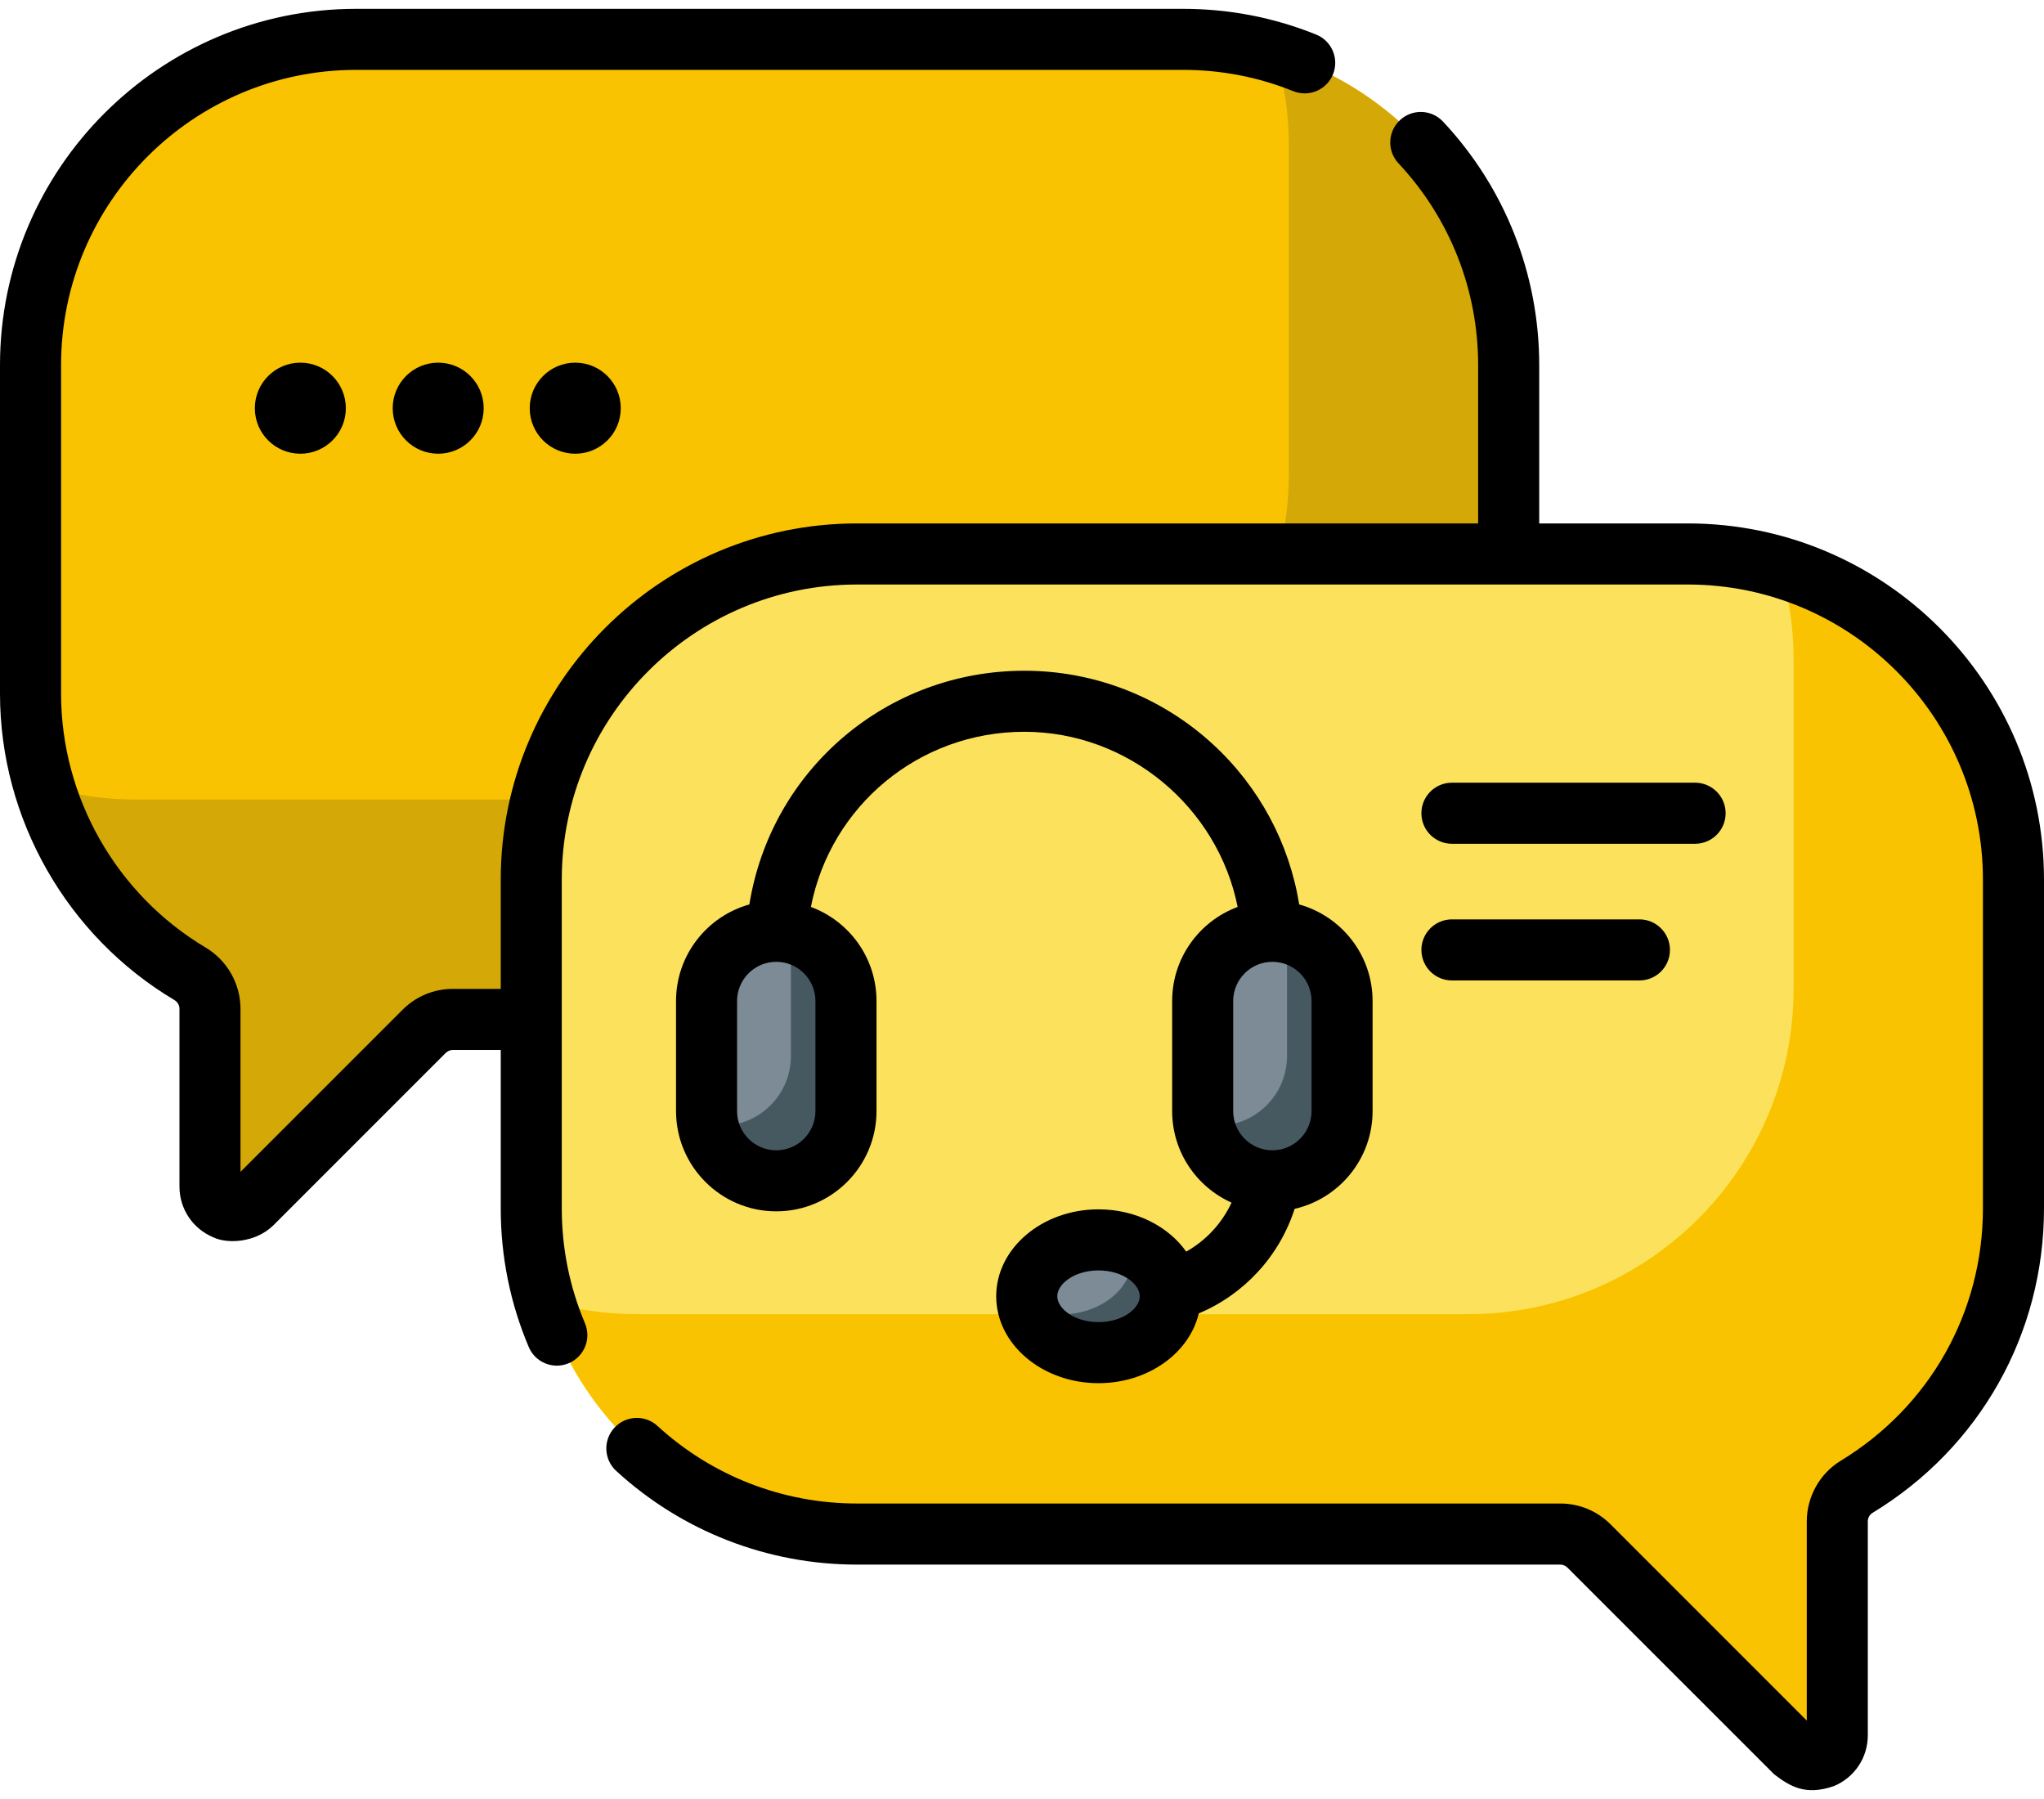
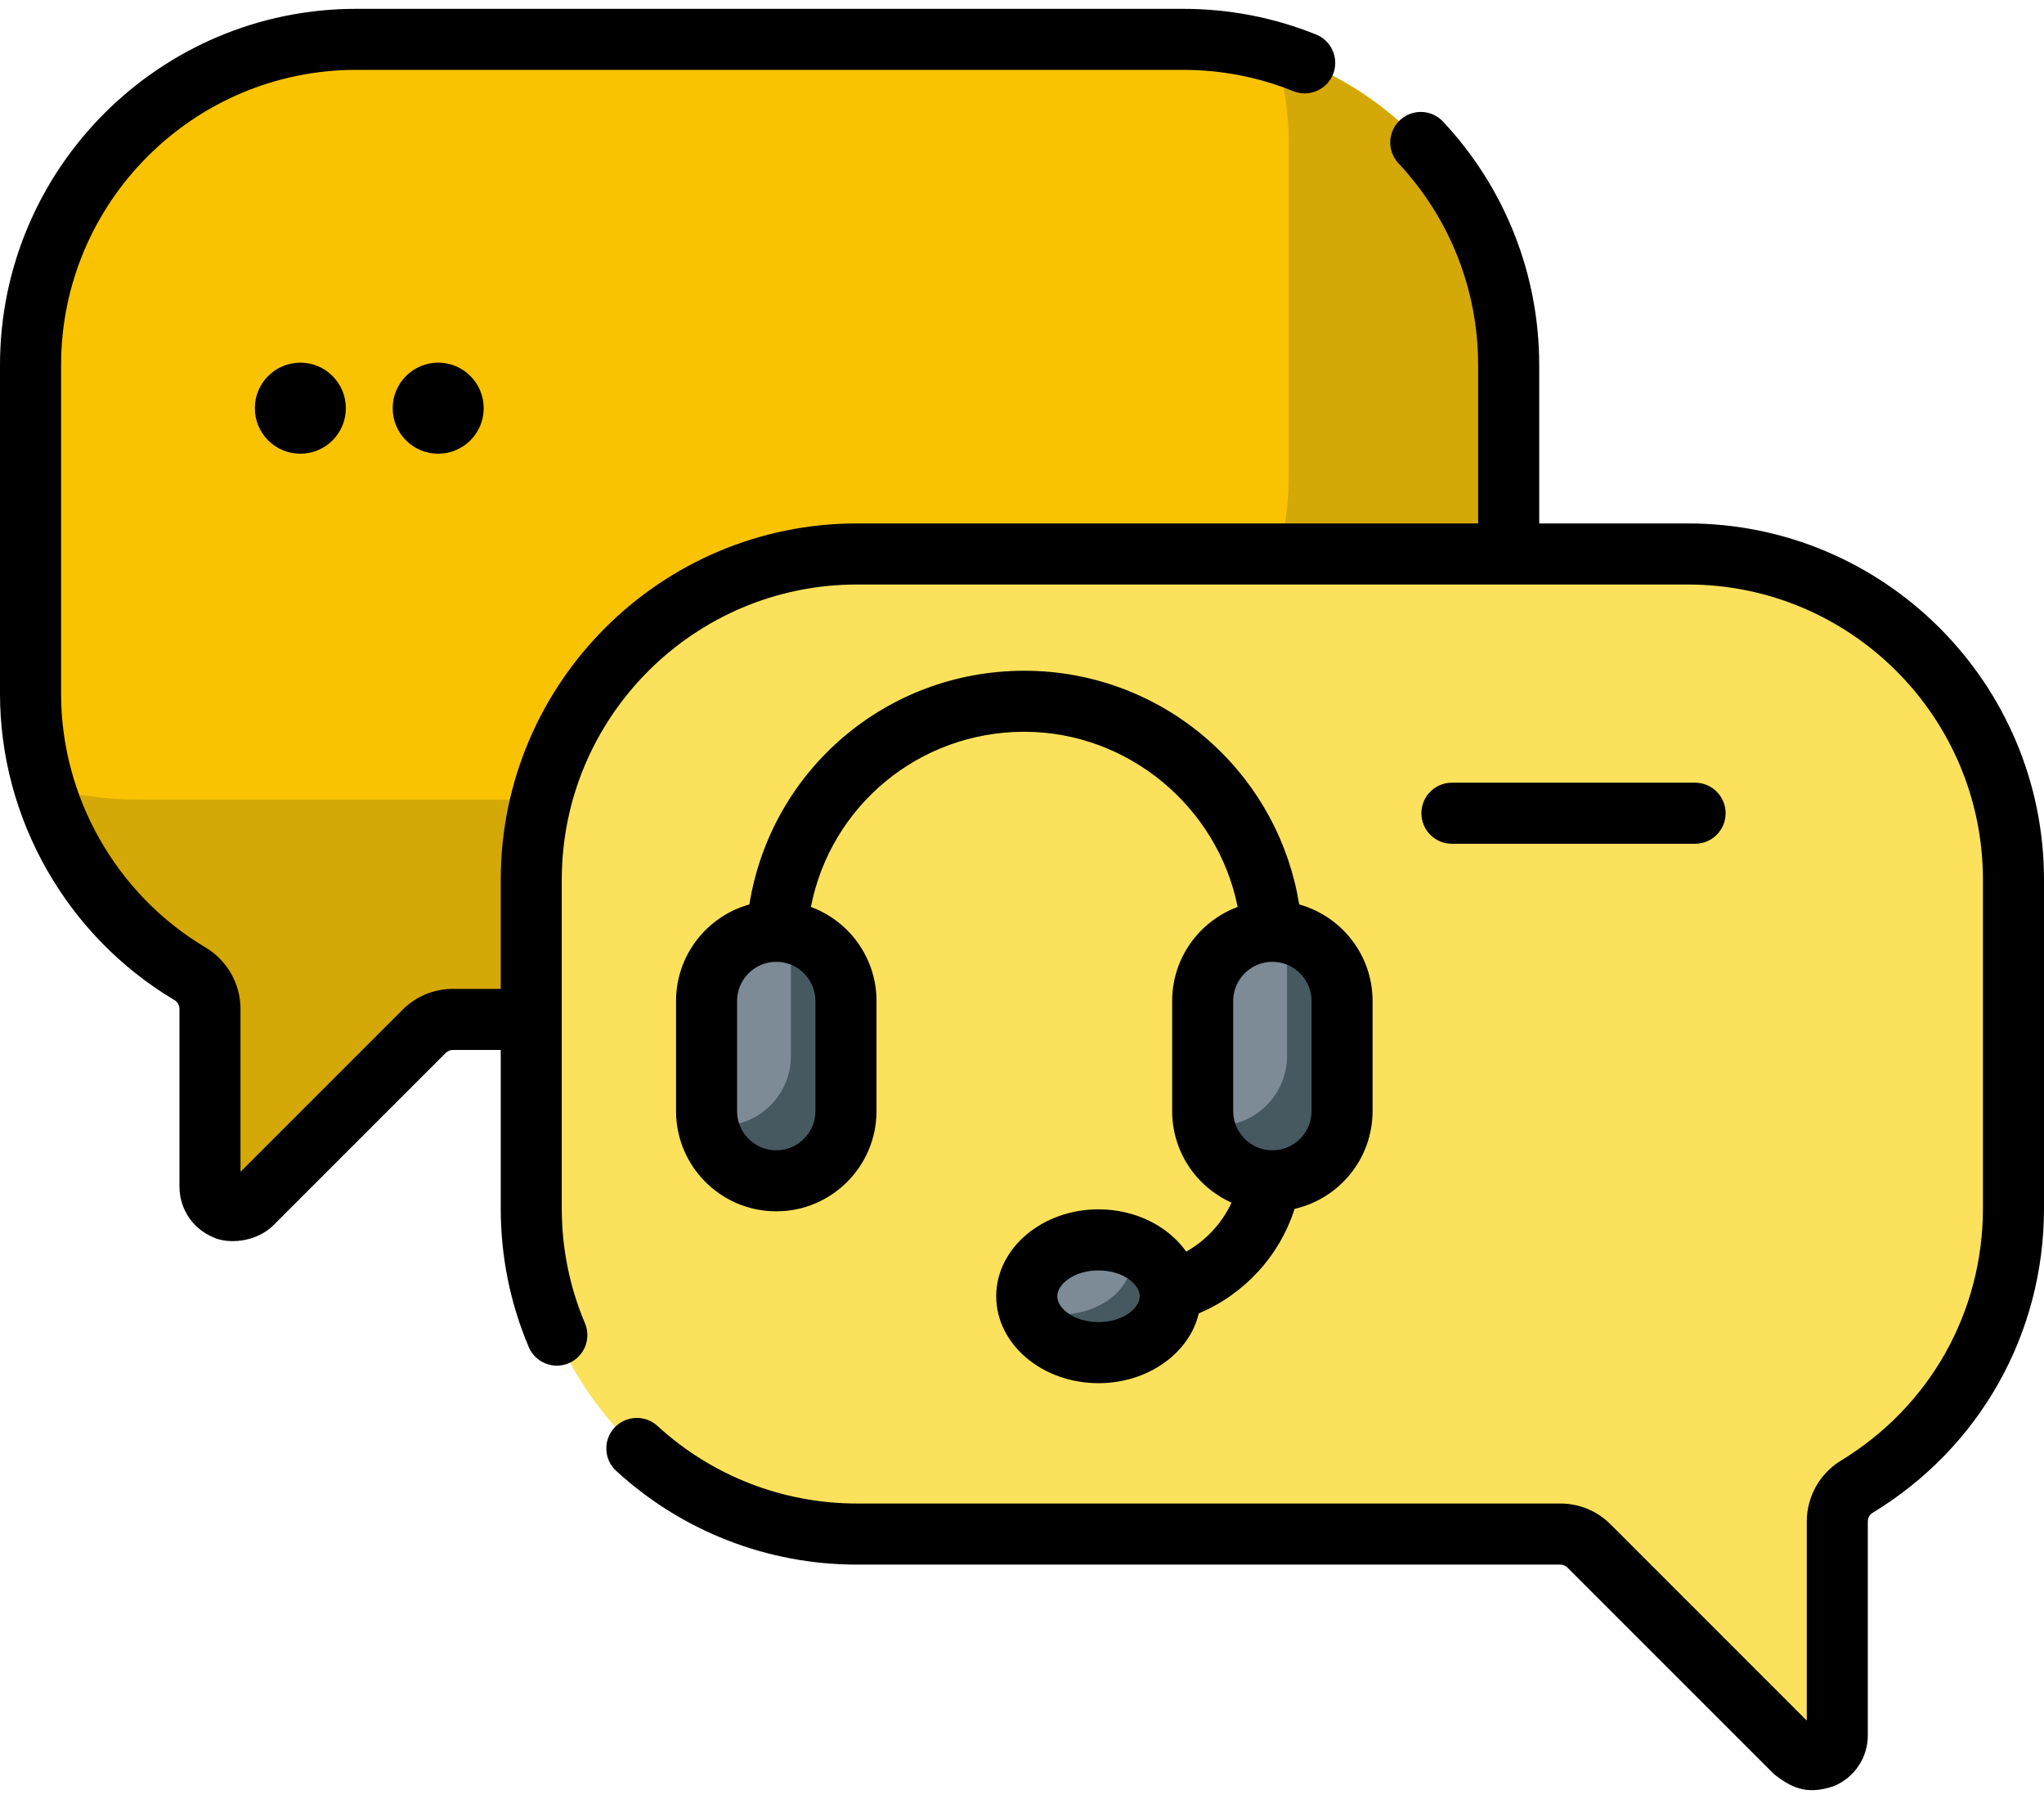
<svg xmlns="http://www.w3.org/2000/svg" width="50" height="44" viewBox="0 0 50 44" fill="none">
  <path d="M28.939 0.963H8.713C4.313 0.963 0.747 4.529 0.747 8.929V16.967C0.747 19.881 2.313 22.429 4.648 23.817C4.95 23.997 5.137 24.322 5.137 24.673V29.021C5.137 29.553 5.78 29.82 6.157 29.444L10.375 25.225C10.562 25.038 10.815 24.933 11.079 24.933H28.939C33.339 24.933 36.905 21.367 36.905 16.968V8.929C36.905 4.529 33.338 0.963 28.939 0.963Z" fill="#F9C301" />
  <path d="M31.2 1.29C31.411 2.007 31.527 2.765 31.527 3.551V11.59C31.527 15.989 27.96 19.556 23.561 19.556H3.335C2.549 19.556 1.79 19.44 1.073 19.228C1.647 21.172 2.944 22.805 4.652 23.82C4.953 23.998 5.136 24.323 5.136 24.673V29.021C5.136 29.553 5.78 29.82 6.156 29.444L10.375 25.225C10.562 25.038 10.815 24.933 11.079 24.933H28.939C33.338 24.933 36.905 21.367 36.905 16.968V8.929C36.905 5.315 34.497 2.265 31.2 1.29Z" fill="#D4A806" />
  <path d="M41.287 13.549H20.962C16.562 13.549 12.996 17.115 12.996 21.515V29.554C12.996 33.953 16.562 37.52 20.962 37.52H38.166C38.43 37.52 38.684 37.624 38.87 37.811L43.924 42.865C44.3 43.241 44.944 42.975 44.944 42.442V37.211C44.944 36.866 45.122 36.544 45.417 36.364C47.716 34.967 49.253 32.441 49.253 29.554V21.515C49.253 17.115 45.687 13.549 41.287 13.549Z" fill="#FCE25C" />
-   <path d="M43.548 13.876C43.76 14.593 43.875 15.351 43.875 16.137V24.176C43.875 28.576 40.309 32.142 35.91 32.142H15.584C14.798 32.142 14.04 32.026 13.323 31.814C14.298 35.112 17.348 37.52 20.962 37.52H38.166C38.43 37.52 38.684 37.624 38.87 37.811L43.924 42.865C44.3 43.241 44.944 42.975 44.944 42.442V37.211C44.944 36.866 45.122 36.544 45.417 36.364C47.716 34.967 49.253 32.441 49.253 29.554V21.515C49.253 17.901 46.846 14.851 43.548 13.876Z" fill="#F9C301" />
  <path d="M19.022 28.881H18.956C18.032 28.881 17.284 28.132 17.284 27.208V24.45C17.284 23.526 18.032 22.777 18.956 22.777H19.022C19.945 22.777 20.694 23.526 20.694 24.45V27.208C20.694 28.132 19.945 28.881 19.022 28.881Z" fill="#7C8B96" />
  <path d="M31.157 28.881H31.092C30.168 28.881 29.419 28.132 29.419 27.208V24.45C29.419 23.526 30.168 22.777 31.092 22.777H31.157C32.081 22.777 32.83 23.526 32.83 24.45V27.208C32.83 28.132 32.081 28.881 31.157 28.881Z" fill="#7C8B96" />
  <path d="M19.315 22.81C19.335 22.915 19.347 23.024 19.347 23.136V25.829C19.347 26.77 18.584 27.534 17.642 27.534C17.53 27.534 17.421 27.522 17.316 27.502C17.468 28.287 18.159 28.881 18.989 28.881C19.93 28.881 20.694 28.117 20.694 27.175V24.483C20.694 23.653 20.1 22.962 19.315 22.81Z" fill="#465961" />
  <path d="M31.451 22.81C31.471 22.915 31.483 23.024 31.483 23.136V25.829C31.483 26.77 30.719 27.534 29.778 27.534C29.666 27.534 29.557 27.522 29.451 27.502C29.604 28.287 30.294 28.881 31.125 28.881C32.066 28.881 32.83 28.117 32.83 27.175V24.483C32.829 23.653 32.236 22.962 31.451 22.81Z" fill="#465961" />
  <path d="M26.871 33.083C27.84 33.083 28.626 32.466 28.626 31.704C28.626 30.943 27.84 30.325 26.871 30.325C25.902 30.325 25.116 30.943 25.116 31.704C25.116 32.466 25.902 33.083 26.871 33.083Z" fill="#7C8B96" />
  <path d="M27.649 30.47C27.677 30.567 27.693 30.667 27.693 30.771C27.693 31.532 26.907 32.15 25.938 32.15C25.658 32.15 25.394 32.097 25.159 32.005C25.334 32.622 26.034 33.083 26.871 33.083C27.84 33.083 28.626 32.466 28.626 31.704C28.626 31.163 28.228 30.695 27.649 30.47Z" fill="#465961" />
  <path d="M41.287 12.802H37.652V8.929C37.652 6.709 36.816 4.594 35.3 2.975C35.018 2.673 34.545 2.658 34.244 2.94C33.943 3.222 33.928 3.694 34.21 3.995C35.466 5.337 36.158 7.089 36.158 8.929V12.802H20.962C16.157 12.802 12.249 16.711 12.249 21.515V24.186H11.079C10.614 24.186 10.176 24.368 9.847 24.697L5.883 28.66V24.673C5.883 24.062 5.556 23.488 5.03 23.175C2.849 21.878 1.494 19.5 1.494 16.968V8.929C1.494 4.948 4.732 1.709 8.713 1.709H28.939C29.872 1.709 30.779 1.884 31.636 2.23C32.019 2.384 32.454 2.199 32.608 1.817C32.762 1.434 32.577 0.999 32.195 0.845C31.16 0.427 30.064 0.216 28.939 0.216H8.713C3.909 0.216 0 4.124 0 8.929V16.968C0 20.024 1.635 22.895 4.266 24.459C4.342 24.504 4.39 24.586 4.39 24.673V29.021C4.39 29.567 4.715 30.054 5.22 30.263C5.556 30.425 6.243 30.401 6.684 29.972L10.903 25.753C10.95 25.706 11.013 25.68 11.079 25.68H12.249V29.554C12.249 30.73 12.479 31.871 12.934 32.945C13.094 33.325 13.533 33.503 13.912 33.342C14.292 33.182 14.47 32.743 14.309 32.364C13.933 31.474 13.742 30.529 13.742 29.554V21.515C13.742 17.534 16.981 14.296 20.962 14.296H41.287C45.268 14.296 48.506 17.534 48.506 21.515V29.554C48.506 32.096 47.206 34.403 45.029 35.726C44.516 36.038 44.197 36.607 44.197 37.211V42.082L39.398 37.283C39.069 36.954 38.632 36.773 38.166 36.773H20.962C19.15 36.773 17.418 36.099 16.084 34.876C15.78 34.597 15.307 34.617 15.028 34.921C14.749 35.225 14.77 35.698 15.074 35.976C16.684 37.453 18.775 38.267 20.961 38.267H38.166C38.232 38.267 38.296 38.293 38.342 38.34L43.396 43.393C43.786 43.693 44.167 43.925 44.861 43.684C45.365 43.475 45.69 42.988 45.69 42.443V37.211C45.69 37.125 45.734 37.045 45.804 37.003C48.432 35.407 50 32.622 50 29.554V21.515C50 16.711 46.092 12.802 41.287 12.802V12.802Z" fill="black" />
  <path d="M29.017 30.612C28.579 29.993 27.781 29.578 26.871 29.578C25.492 29.578 24.369 30.532 24.369 31.704C24.369 32.876 25.492 33.83 26.871 33.83C28.082 33.83 29.094 33.096 29.324 32.124C30.425 31.66 31.293 30.735 31.669 29.566C32.76 29.317 33.576 28.34 33.576 27.175V24.483C33.576 23.358 32.815 22.409 31.781 22.121C31.538 20.621 30.801 19.244 29.671 18.204C28.41 17.044 26.771 16.405 25.057 16.405C21.683 16.405 18.86 18.835 18.331 22.121C17.298 22.409 16.537 23.358 16.537 24.482V27.175C16.537 28.527 17.637 29.627 18.989 29.627C20.341 29.627 21.441 28.527 21.441 27.175V24.482C21.441 23.428 20.772 22.527 19.836 22.182C20.32 19.707 22.483 17.898 25.057 17.898C27.597 17.898 29.788 19.739 30.275 22.182C29.34 22.529 28.673 23.429 28.673 24.482V27.175C28.673 28.172 29.27 29.031 30.126 29.414C29.889 29.924 29.498 30.341 29.017 30.612V30.612ZM26.871 32.336C26.277 32.336 25.863 32.003 25.863 31.704C25.863 31.405 26.277 31.072 26.871 31.072C27.465 31.072 27.88 31.405 27.88 31.704C27.88 32.003 27.465 32.336 26.871 32.336ZM19.947 27.175C19.947 27.704 19.517 28.134 18.989 28.134C18.46 28.134 18.03 27.704 18.03 27.175V24.483C18.03 23.954 18.46 23.524 18.989 23.524C19.517 23.524 19.947 23.954 19.947 24.483V27.175ZM30.166 24.483C30.166 23.954 30.596 23.524 31.125 23.524C31.653 23.524 32.083 23.954 32.083 24.483V27.175C32.083 27.704 31.653 28.134 31.125 28.134C30.596 28.134 30.166 27.704 30.166 27.175V24.483Z" fill="black" />
  <path d="M35.517 20.637H41.465C41.877 20.637 42.212 20.303 42.212 19.89C42.212 19.478 41.877 19.143 41.465 19.143H35.517C35.104 19.143 34.77 19.478 34.77 19.89C34.77 20.303 35.104 20.637 35.517 20.637Z" fill="black" />
-   <path d="M35.517 23.98H40.103C40.516 23.98 40.85 23.646 40.85 23.233C40.85 22.821 40.516 22.486 40.103 22.486H35.517C35.104 22.486 34.77 22.821 34.77 23.233C34.77 23.646 35.104 23.98 35.517 23.98Z" fill="black" />
  <path d="M7.347 11.097C7.962 11.097 8.46 10.599 8.46 9.984C8.46 9.369 7.962 8.87 7.347 8.87C6.732 8.87 6.234 9.369 6.234 9.984C6.234 10.599 6.732 11.097 7.347 11.097Z" fill="black" />
  <path d="M10.719 11.097C11.334 11.097 11.832 10.599 11.832 9.984C11.832 9.369 11.334 8.87 10.719 8.87C10.104 8.87 9.606 9.369 9.606 9.984C9.606 10.599 10.104 11.097 10.719 11.097Z" fill="black" />
-   <path d="M14.071 11.097C14.686 11.097 15.185 10.599 15.185 9.984C15.185 9.369 14.686 8.87 14.071 8.87C13.457 8.87 12.958 9.369 12.958 9.984C12.958 10.599 13.457 11.097 14.071 11.097Z" fill="black" />
</svg>